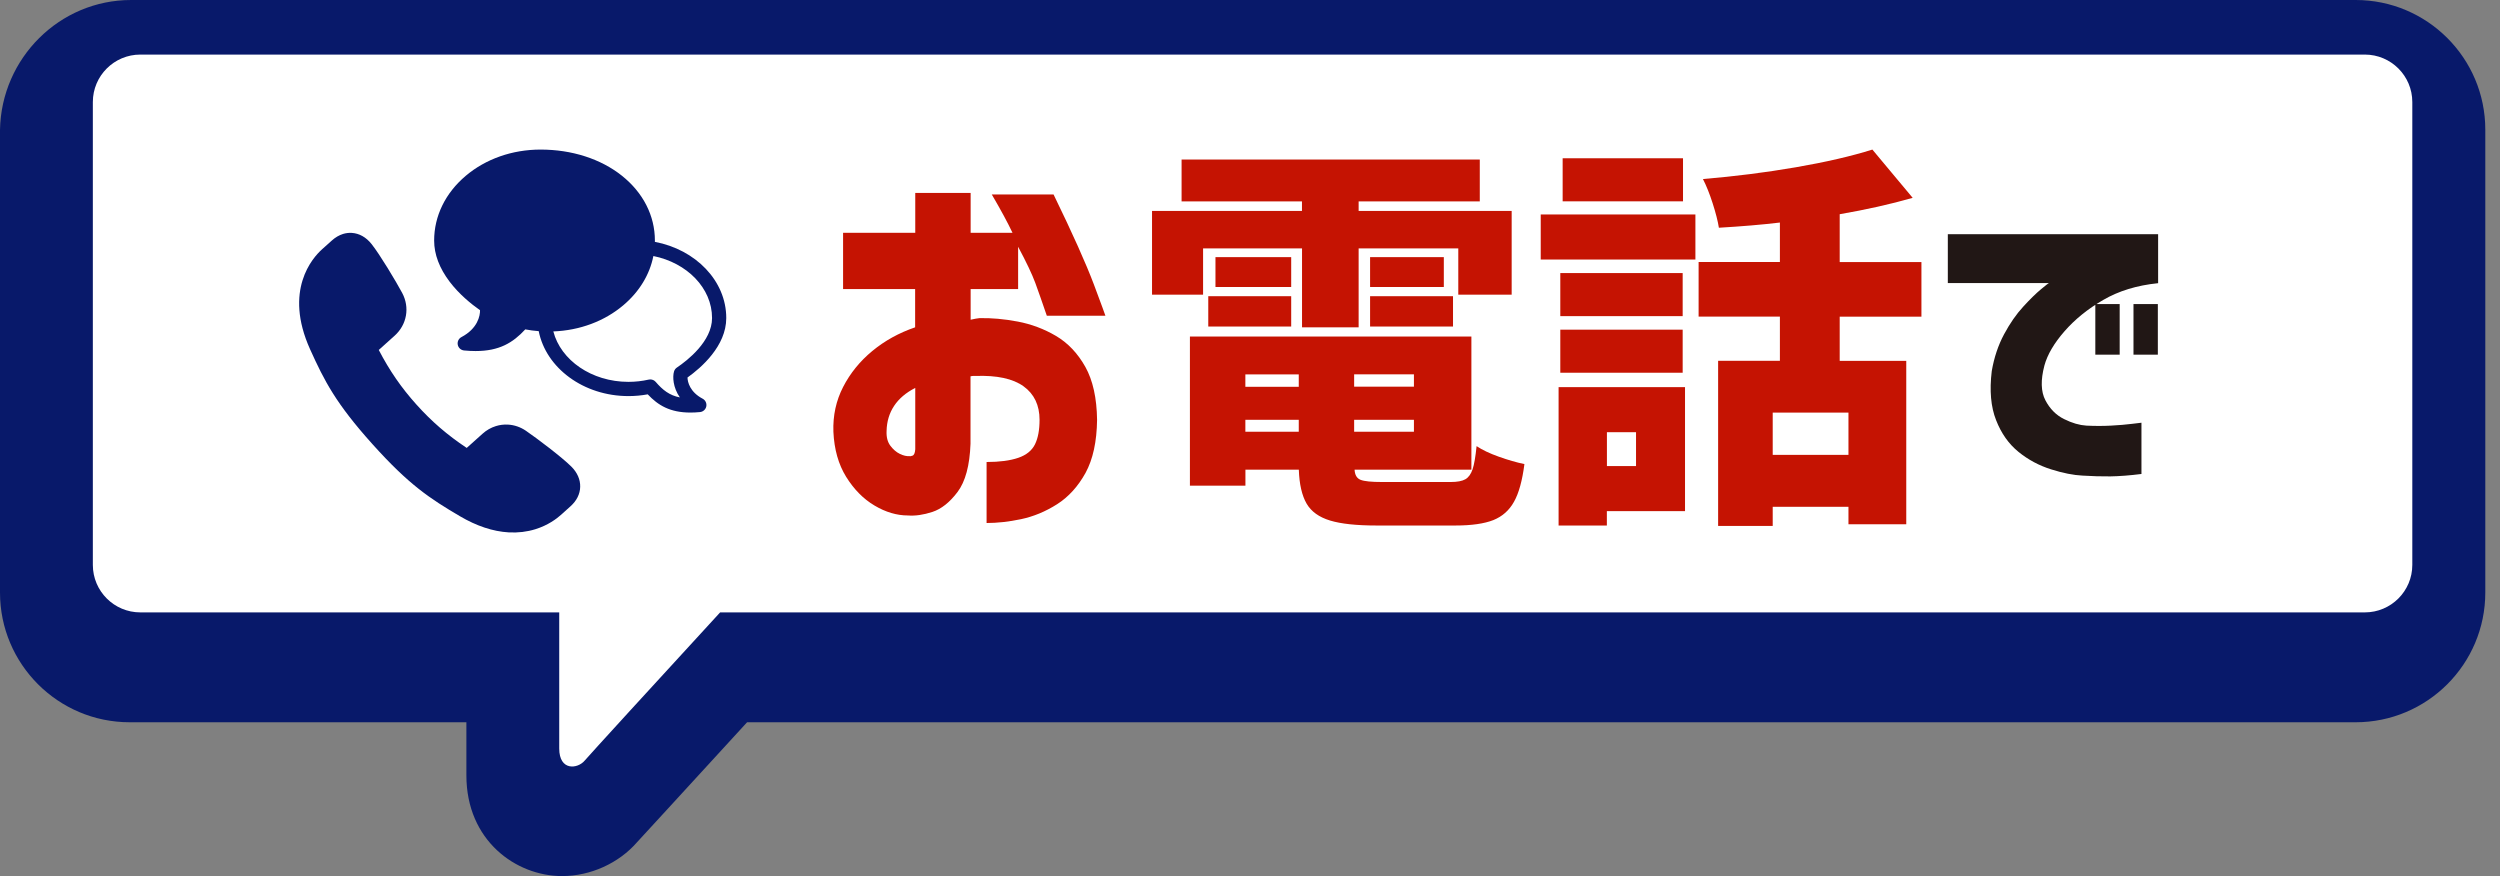
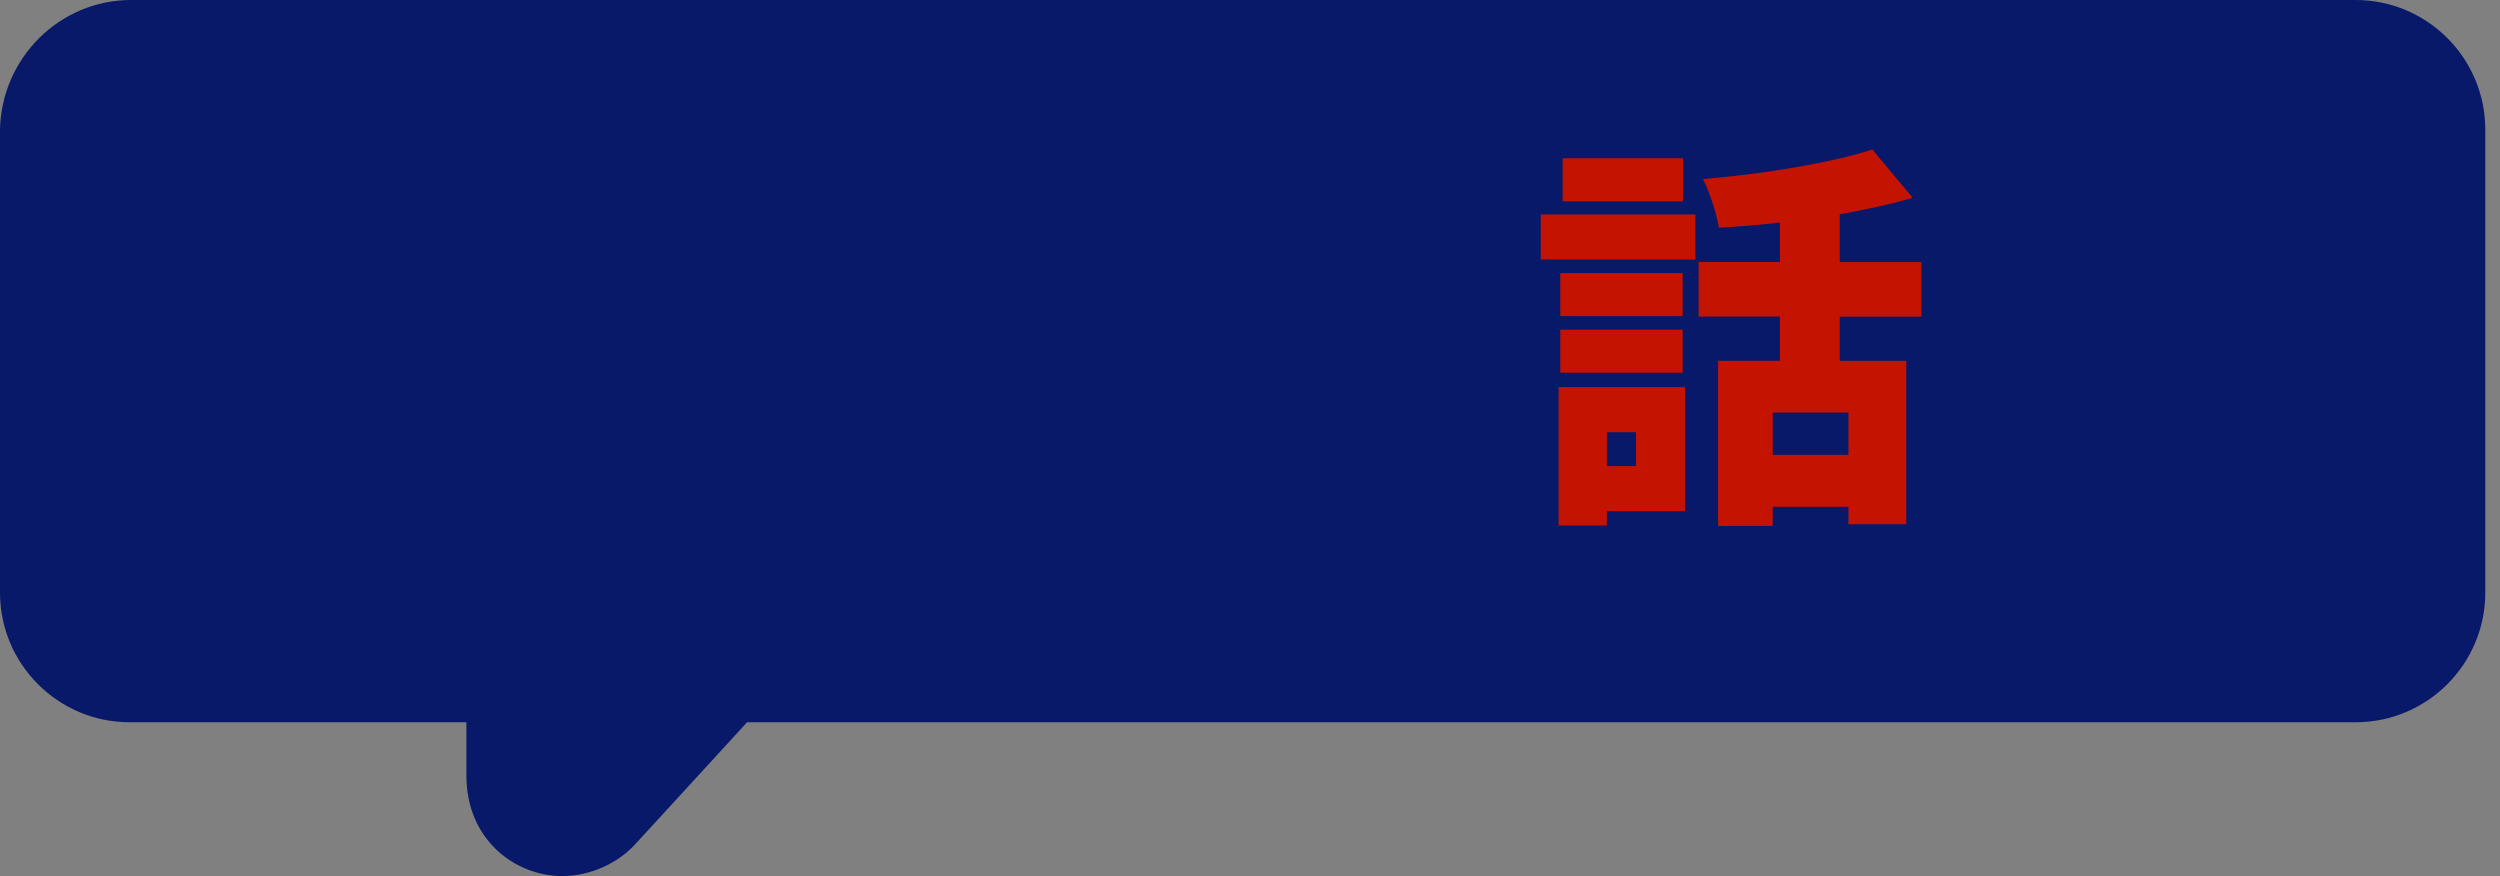
<svg xmlns="http://www.w3.org/2000/svg" width="117" height="41" viewBox="0 0 117 41" fill="none">
  <rect x="0" y="0" width="117" height="41" fill="#808080" stroke="none" />
  <path d="M0 6.07V27.731C0 31.082 2.72 33.802 6.07 33.802H21.827V36.29C21.827 39.341 24.149 41 26.305 41C27.632 41 28.959 40.403 29.821 39.408C29.954 39.275 31.613 37.451 34.963 33.802H110.242C113.592 33.802 116.312 31.082 116.312 27.731V6.07C116.312 2.72 113.592 0 110.242 0H6.137C2.786 0 0.066 2.72 0 6.07Z" fill="#08196A" />
-   <path d="M4.345 4.776V26.438C4.345 27.665 5.341 28.66 6.568 28.66H26.172V35.029C26.172 36.09 27.035 35.991 27.366 35.593C27.532 35.394 30.684 31.944 33.702 28.66H110.673C111.9 28.66 112.896 27.665 112.896 26.438V4.776C112.896 3.549 111.9 2.554 110.673 2.554H6.568C5.341 2.554 4.345 3.549 4.345 4.776Z" fill="white" />
-   <path d="M42.834 13.527H39.456V10.895H42.834V9.029H45.426V10.895H47.385C47.162 10.422 46.839 9.825 46.416 9.102H49.307C50.204 10.945 50.83 12.347 51.193 13.31C51.553 14.273 51.733 14.763 51.733 14.776H48.991C48.778 14.153 48.598 13.64 48.451 13.237C48.301 12.834 48.035 12.271 47.648 11.548V13.527H45.426V14.963C45.59 14.926 45.726 14.899 45.836 14.889C46.396 14.876 46.992 14.929 47.628 15.049C48.261 15.169 48.861 15.392 49.421 15.722C49.98 16.052 50.437 16.535 50.793 17.168C51.147 17.801 51.33 18.631 51.343 19.65C51.33 20.669 51.15 21.496 50.803 22.132C50.453 22.765 50.01 23.255 49.471 23.598C48.931 23.941 48.368 24.174 47.782 24.298C47.195 24.421 46.659 24.477 46.172 24.477V21.622C46.782 21.622 47.275 21.556 47.655 21.426C48.035 21.296 48.295 21.083 48.438 20.793C48.581 20.5 48.651 20.12 48.651 19.647C48.651 18.964 48.401 18.441 47.905 18.081C47.408 17.721 46.656 17.558 45.646 17.595C45.609 17.595 45.573 17.595 45.533 17.595C45.496 17.595 45.459 17.601 45.42 17.614V20.766C45.383 21.786 45.18 22.538 44.813 23.025C44.447 23.511 44.054 23.821 43.637 23.958C43.221 24.094 42.838 24.151 42.491 24.124C41.968 24.124 41.445 23.968 40.925 23.658C40.402 23.348 39.962 22.898 39.599 22.315C39.239 21.732 39.04 21.029 39.003 20.206C38.976 19.447 39.13 18.747 39.459 18.108C39.789 17.468 40.242 16.908 40.822 16.428C41.402 15.949 42.068 15.579 42.828 15.319V13.527H42.834ZM42.834 21.026V18.154C42.398 18.377 42.068 18.657 41.845 18.994C41.622 19.33 41.502 19.72 41.492 20.17C41.478 20.456 41.538 20.686 41.668 20.859C41.798 21.033 41.948 21.163 42.115 21.243C42.281 21.323 42.434 21.359 42.571 21.346C42.584 21.359 42.628 21.352 42.701 21.326C42.778 21.302 42.821 21.203 42.834 21.026Z" fill="#C51302" />
-   <path d="M56.304 11.624V13.79H53.915V9.872H60.932V9.425H55.298V7.466H69.254V9.425H63.584V9.872H70.746V13.79H68.248V11.624H63.584V15.319H60.935V11.624H56.304ZM67.891 22.558C68.201 22.558 68.431 22.515 68.581 22.428C68.731 22.342 68.841 22.185 68.917 21.962C68.991 21.739 69.054 21.379 69.104 20.879C69.364 21.052 69.71 21.219 70.14 21.372C70.57 21.526 70.97 21.642 71.343 21.719C71.243 22.492 71.083 23.078 70.856 23.481C70.633 23.884 70.31 24.171 69.887 24.341C69.464 24.507 68.874 24.594 68.114 24.594H64.42C63.487 24.594 62.761 24.517 62.248 24.361C61.731 24.204 61.365 23.941 61.148 23.568C60.932 23.195 60.808 22.665 60.785 21.982H58.286V22.728H55.688V15.749H68.861V21.979H63.394C63.407 22.229 63.5 22.385 63.673 22.455C63.847 22.525 64.183 22.558 64.68 22.558H67.891ZM56.547 15.282V13.863H60.428V15.282H56.547ZM60.428 12.034V13.433H56.884V12.034H60.428ZM60.782 17.521H58.283V18.101H60.782V17.521ZM58.283 19.646V20.206H60.782V19.646H58.283ZM66.172 18.097V17.518H63.374V18.097H66.172ZM63.374 20.206H66.172V19.646H63.374V20.206ZM64.12 12.034H67.571V13.433H64.12V12.034ZM64.12 15.282V13.863H68.001V15.282H64.12Z" fill="#C51302" />
  <path d="M72.106 12.147V10.038H79.345V12.147H72.106ZM78.859 18.117V23.921H75.201V24.594H72.942V18.117H78.859ZM78.749 12.78V14.796H73.022V12.78H78.749ZM73.022 17.445V15.429H78.749V17.445H73.022ZM78.765 7.406V9.422H73.132V7.406H78.765ZM76.566 20.226H75.204V21.812H76.566V20.226ZM86.098 14.816V16.888H89.213V24.537H86.508V23.718H82.963V24.614H80.408V16.885H83.299V14.816H79.495V12.261H83.299V10.415C82.467 10.515 81.514 10.595 80.444 10.658C80.394 10.348 80.298 9.968 80.154 9.519C80.011 9.072 79.858 8.692 79.698 8.379C81.177 8.256 82.623 8.073 84.036 7.83C85.448 7.586 86.644 7.31 87.627 7L89.513 9.259C88.467 9.559 87.331 9.812 86.098 10.025V12.264H89.923V14.819H86.098V14.816ZM86.508 21.289V19.31H82.963V21.289H86.508Z" fill="#C51302" />
-   <path d="M91.165 10.961H101V13.253C100.01 13.353 99.154 13.616 98.428 14.039C97.702 14.462 97.099 14.952 96.615 15.508C96.129 16.065 95.819 16.595 95.679 17.104C95.499 17.784 95.513 18.327 95.723 18.73C95.933 19.133 96.226 19.43 96.599 19.613C96.972 19.8 97.322 19.899 97.642 19.919C98.041 19.939 98.425 19.939 98.794 19.919C99.164 19.899 99.491 19.873 99.777 19.836C100.06 19.8 100.21 19.783 100.22 19.783V22.182C99.671 22.252 99.184 22.288 98.764 22.295C98.345 22.298 97.912 22.288 97.458 22.258C97.039 22.238 96.549 22.142 95.989 21.965C95.43 21.788 94.923 21.519 94.467 21.149C94.01 20.779 93.66 20.286 93.417 19.663C93.171 19.043 93.104 18.277 93.214 17.367C93.324 16.728 93.517 16.155 93.79 15.645C94.064 15.135 94.363 14.702 94.69 14.349C95.013 13.996 95.293 13.723 95.523 13.533C95.753 13.343 95.876 13.246 95.896 13.246H91.158V10.961H91.165ZM98.061 16.598V14.229H99.201V16.598H98.061ZM99.847 16.598V14.229H100.987V16.598H99.847Z" fill="#211715" />
  <path d="M32.883 18.659C32.288 18.346 32.178 17.876 32.175 17.667C32.806 17.218 33.989 16.199 33.989 14.884C33.989 13.142 32.557 11.68 30.648 11.319C30.649 11.298 30.649 11.278 30.649 11.258C30.649 10.095 30.1 9.016 29.103 8.222C28.113 7.434 26.762 7 25.297 7C23.978 7 22.735 7.436 21.797 8.228C20.844 9.034 20.318 10.11 20.318 11.258C20.318 11.904 20.564 12.553 21.047 13.189C21.487 13.767 22.041 14.22 22.465 14.518C22.472 14.77 22.36 15.373 21.595 15.776C21.465 15.844 21.395 15.99 21.423 16.134C21.451 16.279 21.571 16.387 21.718 16.402C21.91 16.42 22.089 16.429 22.258 16.429C23.367 16.429 24.006 16.04 24.583 15.415C24.79 15.454 25 15.482 25.212 15.498C25.553 17.221 27.307 18.537 29.413 18.537C29.716 18.537 30.019 18.509 30.314 18.455C30.799 18.971 31.361 19.308 32.311 19.308C32.452 19.308 32.601 19.3 32.76 19.285C32.907 19.271 33.026 19.162 33.055 19.018C33.083 18.873 33.013 18.727 32.883 18.659ZM30.686 17.872C30.621 17.798 30.529 17.757 30.434 17.757C30.409 17.757 30.385 17.76 30.36 17.765C30.052 17.835 29.733 17.871 29.412 17.871C27.688 17.871 26.244 16.858 25.896 15.511C27.131 15.464 28.287 15.034 29.17 14.287C29.92 13.654 30.405 12.853 30.578 11.982C32.152 12.3 33.324 13.481 33.324 14.884C33.324 15.972 32.173 16.868 31.678 17.202C31.614 17.245 31.567 17.309 31.545 17.383C31.471 17.631 31.493 18.132 31.818 18.599C31.328 18.504 31.012 18.25 30.686 17.872Z" fill="#08196A" />
  <path d="M24.613 20.16C24.36 19.987 24.069 19.887 23.771 19.871C23.58 19.861 23.39 19.884 23.208 19.941C22.978 20.012 22.768 20.132 22.585 20.297L21.842 20.963C20.93 20.355 20.199 19.724 19.49 18.934C18.781 18.145 18.232 17.349 17.726 16.378L18.468 15.711C19.044 15.194 19.186 14.389 18.822 13.709C18.538 13.179 17.777 11.906 17.386 11.418C17.13 11.097 16.807 10.918 16.454 10.899C16.32 10.892 16.185 10.909 16.054 10.949C15.87 11.007 15.694 11.109 15.533 11.254L15.074 11.665C14.627 12.066 13.266 13.587 14.513 16.349C15.185 17.835 15.716 18.876 17.429 20.784C19.142 22.692 20.119 23.332 21.525 24.159C22.304 24.618 23.071 24.872 23.802 24.915L23.819 24.916C24.246 24.938 24.662 24.889 25.053 24.768C25.653 24.582 26.058 24.271 26.245 24.103L26.7 23.694C26.988 23.436 27.145 23.121 27.153 22.785C27.162 22.443 27.018 22.114 26.736 21.834C26.293 21.392 25.109 20.499 24.613 20.16Z" fill="#08196A" />
</svg>